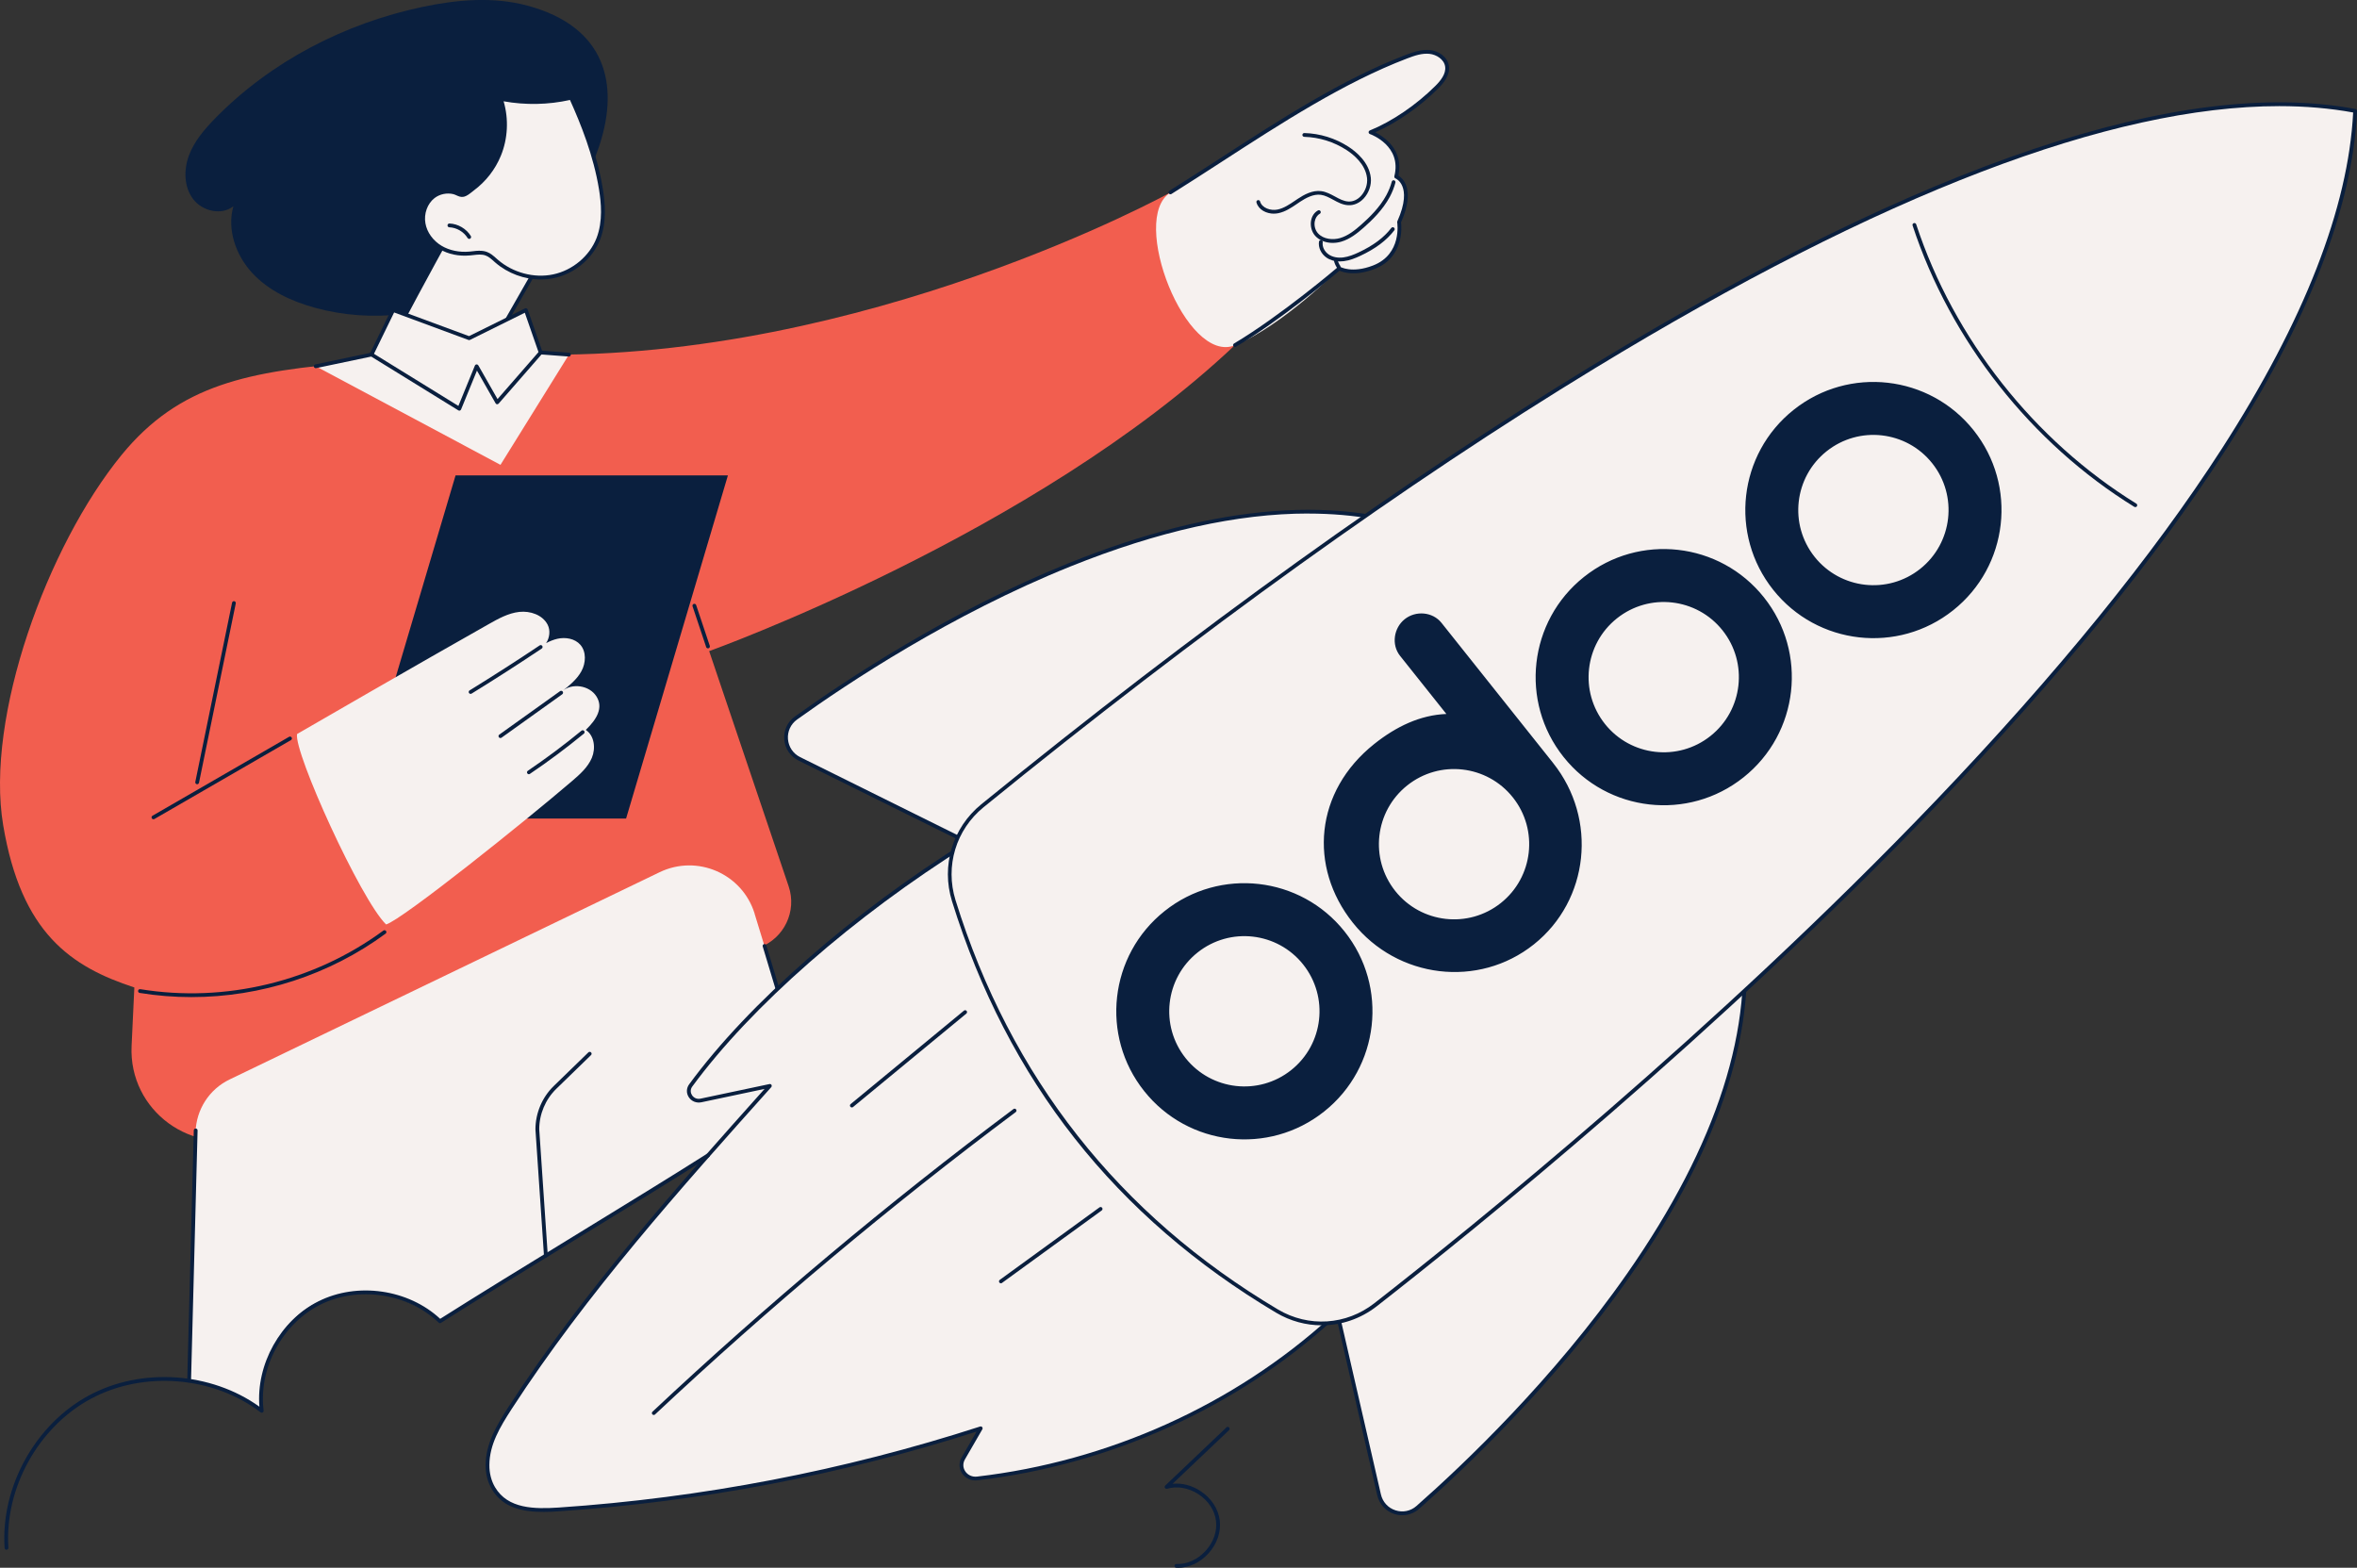
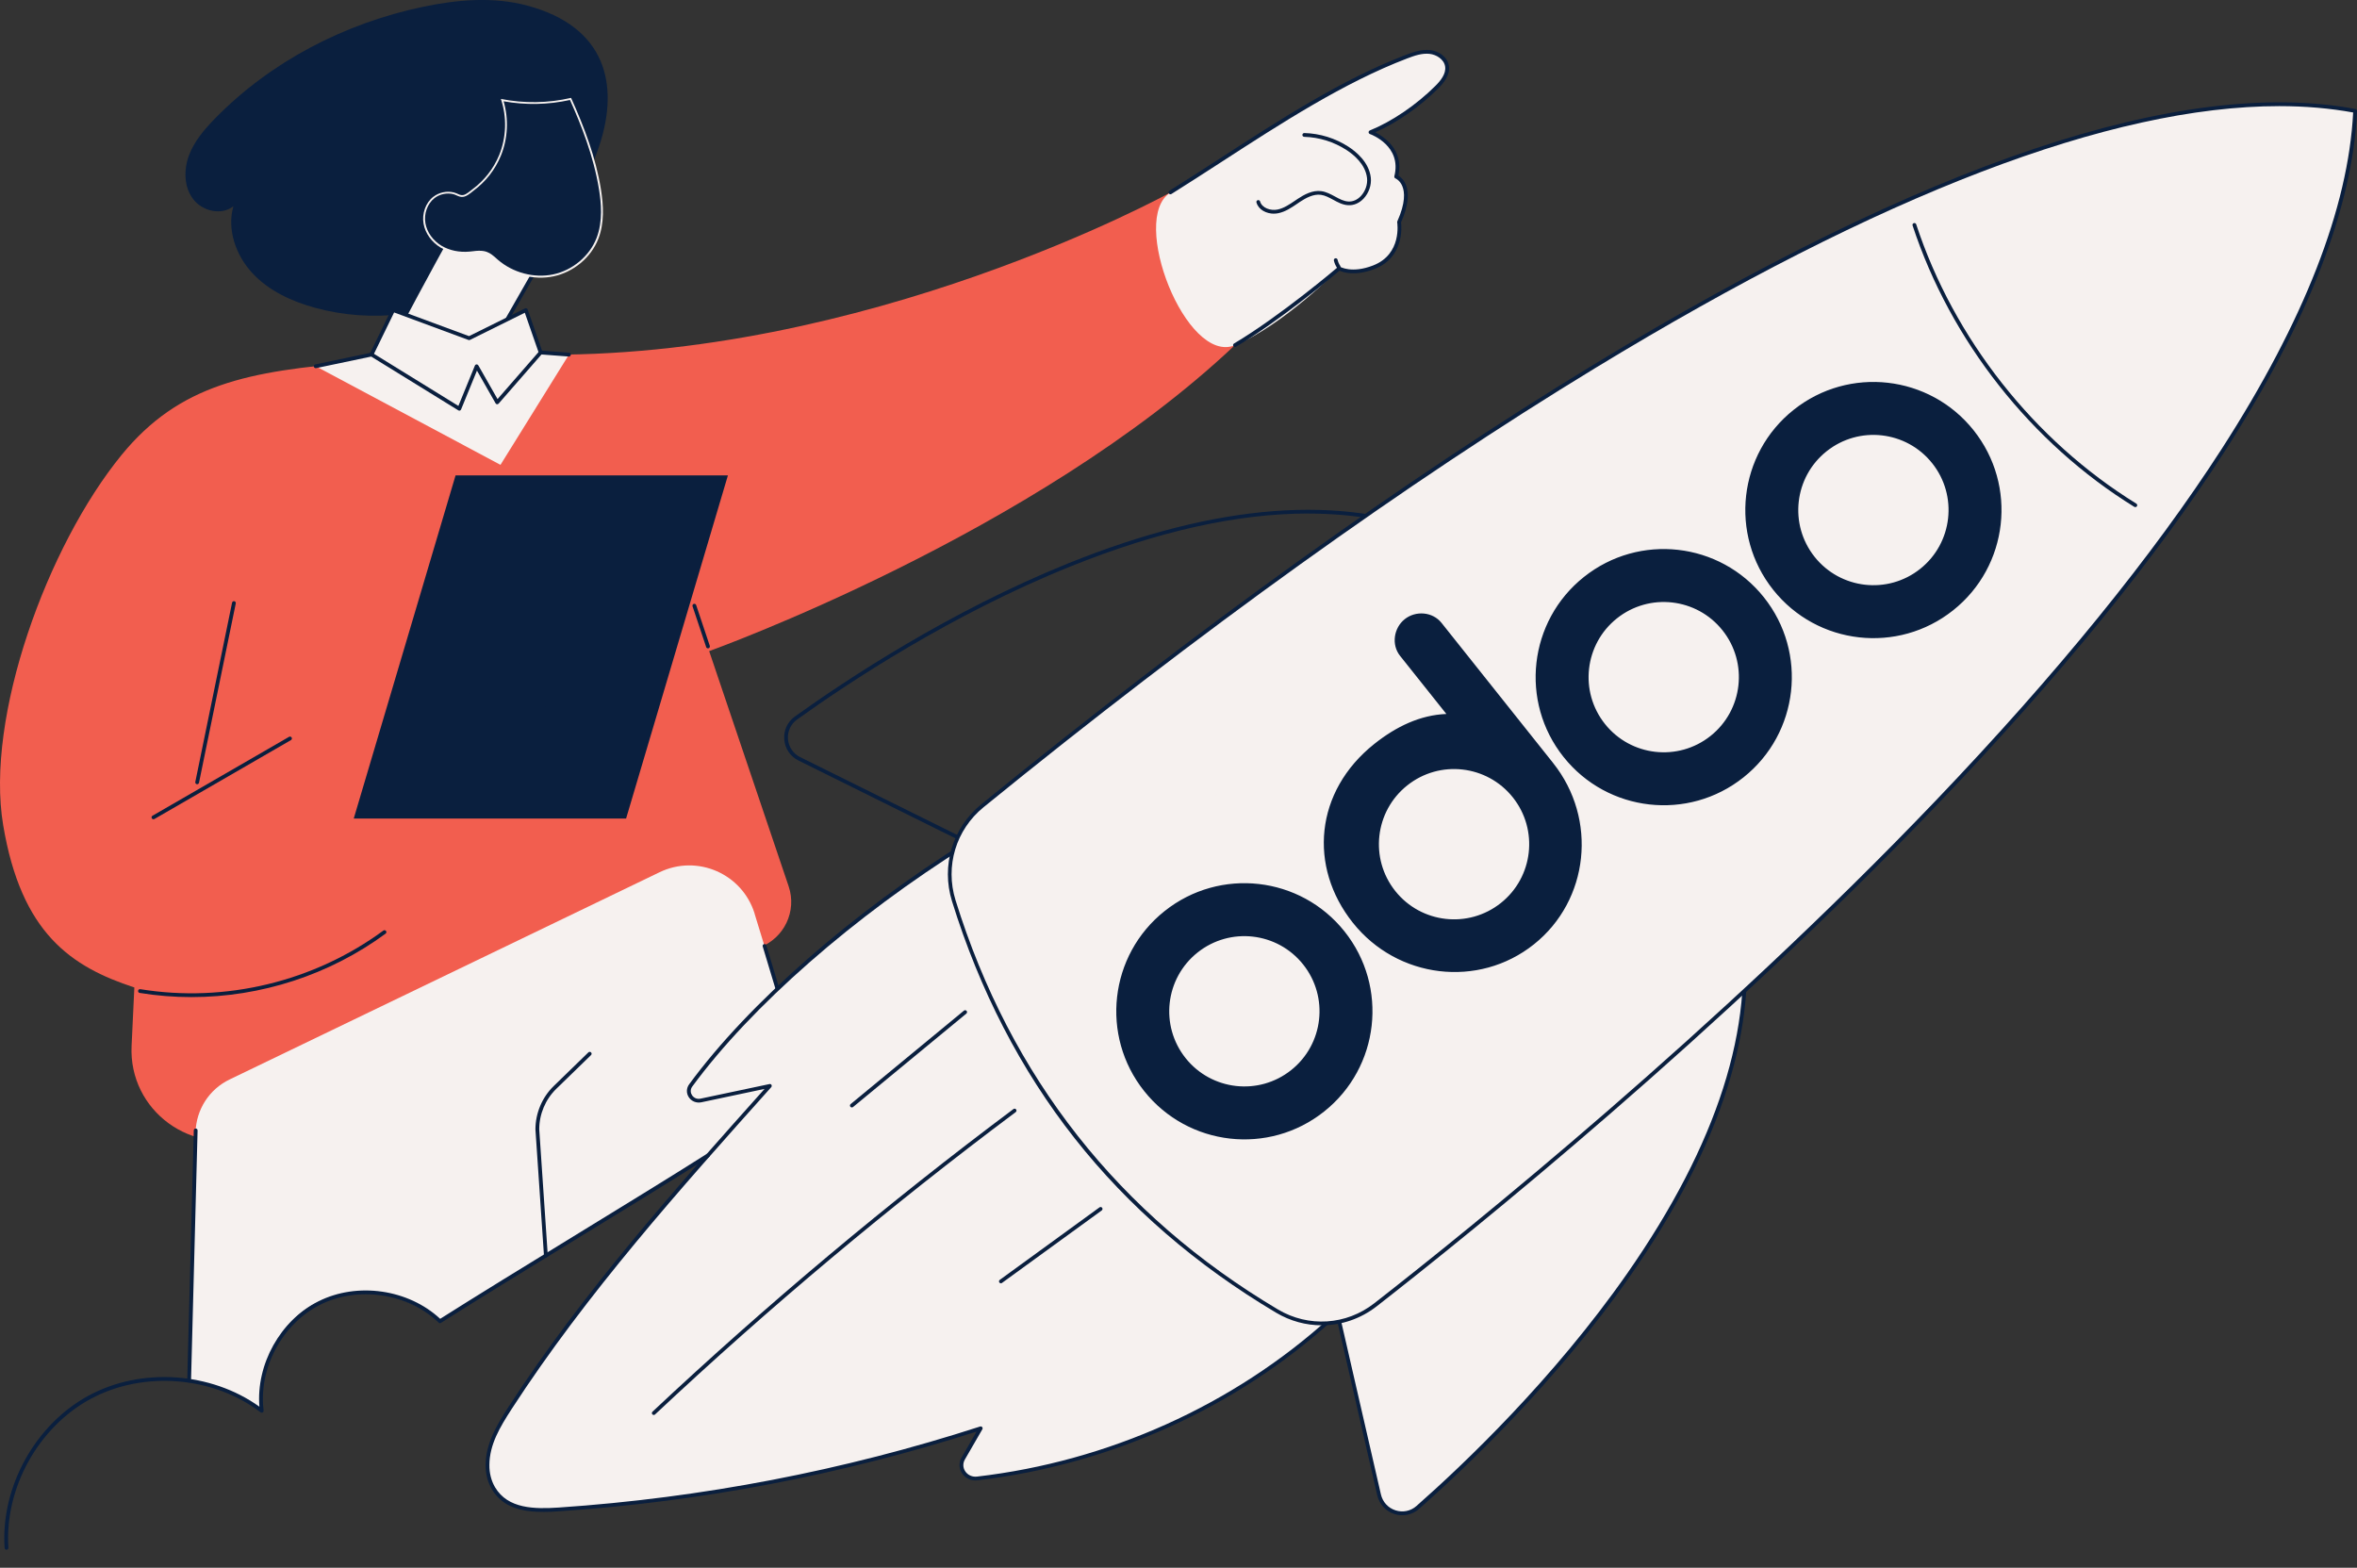
<svg xmlns="http://www.w3.org/2000/svg" id="Layer_1" data-name="Layer 1" viewBox="0 0 496.85 330.45">
  <rect x="0" y="0" width="496.85" height="330.45" fill="#333333" stroke="none" />
  <defs>
    <style>
      .cls-1 {
        fill: #f6f1ef;
      }

      .cls-1, .cls-2, .cls-3 {
        stroke-width: 0px;
      }

      .cls-2 {
        fill: #0a1f3e;
      }

      .cls-3 {
        fill: #f25e4f;
      }
    </style>
  </defs>
  <path class="cls-3" d="m149.49,137.24s68.62-24.57,110.83-64.49c-10.08-5.77-10.32-18.44-13.61-32.17,0,0-64.36,35.52-134.38,34.15-.63,2.02-1.53,3.97-2.87,5.61-2.58,3.18-6.71,4.93-10.67,5.56-3.81.61-7.8.4-11.52-.64-3.34-.93-6.59-2.62-9.06-5.08-1.14-1.14-2.06-2.42-2.77-3.82-23.07,1.83-37.6,4.63-49.79,19.51C9.95,115.07-3.15,151.15.67,173.93c3.82,22.78,14.29,29.83,27.65,34.21l-.58,12.32c-.65,13.65,12.85,23.53,25.66,18.78l106.71-39.54c5.19-1.92,7.91-7.63,6.14-12.87l-16.76-49.59" />
  <path class="cls-2" d="m149.24,136.66c-.17,0-.33-.1-.38-.27l-2.87-8.59c-.07-.21.04-.44.25-.51.21-.07.44.04.51.25l2.87,8.59c.07.21-.04.44-.25.51-.04.02-.08.02-.13.02" />
  <path class="cls-1" d="m246.71,40.59c16.34-10.02,31.85-21.78,49.76-28.61,1.58-.6,3.24-1.17,4.92-.99s3.38,1.32,3.64,2.99c.27,1.69-.95,3.22-2.16,4.43-3.8,3.8-8.98,7.48-13.96,9.48,0,0,7.11,2.54,5.41,9.36,0,0,4.18,1.6.61,9.57,0,0,1.2,6.99-5.35,9.53-4.71,1.82-7.27.24-7.27.24,0,0-11.66,11.9-21.97,16.17s-22.41-26.78-13.61-32.17" />
  <path class="cls-2" d="m260.32,73.16c-.14,0-.27-.07-.34-.2-.11-.19-.05-.43.14-.55,9.83-5.84,21.8-16.02,21.92-16.13.13-.11.32-.13.47-.04.02.02,2.48,1.44,6.92-.28,6.17-2.38,5.11-9.02,5.1-9.09-.02-.07,0-.16.03-.23,1.76-3.92,1.55-6.17,1.06-7.37-.51-1.27-1.41-1.64-1.45-1.66-.19-.08-.29-.28-.24-.47,1.6-6.4-4.88-8.79-5.16-8.89-.15-.06-.26-.2-.27-.37,0-.17.1-.32.25-.38,4.65-1.88,9.82-5.39,13.83-9.4,1-.99,2.3-2.51,2.05-4.09-.23-1.52-1.86-2.51-3.28-2.66-1.58-.17-3.14.36-4.73.97-13.29,5.07-26.44,13.59-39.16,21.83-3.65,2.36-7.09,4.59-10.53,6.74-.19.12-.43.06-.55-.13-.11-.19-.06-.44.13-.55,3.43-2.15,6.88-4.38,10.52-6.73,12.75-8.27,25.94-16.81,39.31-21.91,1.62-.61,3.34-1.2,5.1-1.02s3.69,1.39,3.99,3.33c.3,1.94-1.15,3.66-2.28,4.78-3.84,3.84-8.73,7.24-13.25,9.22,1.87.95,6.04,3.73,4.88,9.14.41.24,1.12.81,1.57,1.91.8,1.94.46,4.6-1.01,7.93.12.98.66,7.42-5.61,9.84-4.04,1.56-6.57.71-7.36.35-1.63,1.37-12.64,10.58-21.82,16.03-.06.04-.14.06-.2.06" />
-   <path class="cls-2" d="m280.92,51.2c-1.45,0-2.8-.52-3.68-1.49-.72-.8-1.06-2-.88-3.14.16-.99.68-1.78,1.46-2.21.19-.11.44-.04.54.16.11.19.04.43-.15.54-.56.31-.94.9-1.07,1.65-.15.9.12,1.84.69,2.47,1.17,1.29,3.18,1.43,4.66,1,1.67-.49,3.12-1.64,4.44-2.81,1.73-1.53,3.91-3.63,5.32-6.25.49-.92.88-1.87,1.13-2.83.06-.21.27-.34.48-.29.21.06.34.28.29.49-.27,1.02-.67,2.03-1.19,3.01-1.47,2.73-3.71,4.9-5.49,6.47-1.39,1.23-2.93,2.44-4.74,2.97-.6.18-1.21.26-1.8.26" />
  <path class="cls-2" d="m268.56,45.04c-1.58,0-3.25-.79-3.7-2.36-.06-.21.06-.43.27-.49.21-.06.43.06.49.27.4,1.39,2.22,2,3.67,1.71,1.33-.27,2.53-1.08,3.68-1.86.2-.14.41-.28.61-.41,1.33-.88,3.09-1.86,4.95-1.61,1.05.14,1.98.65,2.88,1.13.95.52,1.84,1,2.82,1.05.95.06,1.89-.35,2.64-1.15.95-1.02,1.45-2.47,1.3-3.79-.33-2.91-2.84-4.95-4.31-5.9-2.66-1.73-5.75-2.7-8.93-2.79-.22-.01-.4-.19-.39-.41s.2-.4.41-.39c3.32.09,6.55,1.1,9.34,2.91,1.58,1.03,4.29,3.24,4.67,6.47.18,1.55-.4,3.25-1.51,4.43-.91.97-2.07,1.47-3.26,1.4-1.17-.06-2.18-.61-3.16-1.15-.88-.47-1.7-.92-2.6-1.04-1.59-.21-3.19.69-4.41,1.49-.2.13-.4.27-.6.41-1.22.83-2.48,1.68-3.97,1.98-.29.06-.59.09-.89.09" />
-   <path class="cls-2" d="m282.46,55.11c-1.07,0-2.05-.27-2.82-.8-1.15-.78-1.79-2.14-1.6-3.38.04-.22.24-.36.46-.34.21.04.36.24.33.46-.15.94.36,1.98,1.26,2.59.81.55,1.9.77,3.07.62,1.15-.15,2.26-.6,3.19-1.04,3.11-1.45,5.39-3.14,6.93-5.17.14-.18.39-.21.56-.07.18.13.21.38.08.56-1.63,2.14-4,3.91-7.23,5.41-.99.46-2.17.95-3.43,1.1-.27.03-.54.05-.8.05" />
  <path class="cls-2" d="m282.18,56.63c-.13,0-.25-.06-.33-.17-.32-.47-.54-.99-.67-1.54-.05-.21.09-.43.3-.48.21-.05.43.09.48.31.1.45.29.89.55,1.27.13.18.08.43-.11.55-.07.05-.15.07-.22.07" />
  <path class="cls-2" d="m131.98,172.53h-57.41l21.46-72.32h57.41l-21.46,72.32" />
-   <path class="cls-1" d="m123.5,153.83c2.31-2.23,3.72-4.65,2.24-7.02s-5.19-2.93-7.29-1.09c1.56-1.22,3.16-2.5,4.11-4.24.95-1.74,1.07-4.09-.23-5.58-1.15-1.31-3.12-1.64-4.82-1.26-.84.19-1.63.52-2.39.92.74-1.11.94-2.68.32-3.89-1.07-2.07-3.68-2.95-5.99-2.69-2.31.26-4.41,1.43-6.44,2.58-13.57,7.64-40.39,23.16-40.39,23.16-.71,3.86,13.42,34.94,18.77,40.14,3.46-1.04,29.38-21.81,39.2-30.23,1.65-1.41,3.34-2.91,4.18-4.91.83-2.01.53-4.66-1.28-5.86" />
  <path class="cls-2" d="m99.2,146.26c-.14,0-.27-.07-.34-.19-.11-.19-.06-.43.13-.55,4.96-3.05,9.93-6.24,14.77-9.48.18-.13.43-.08.55.11.12.18.07.43-.11.55-4.84,3.24-9.82,6.44-14.79,9.5-.07.04-.14.06-.21.06" />
  <path class="cls-2" d="m105.48,155.56c-.13,0-.24-.06-.32-.16-.13-.18-.09-.43.09-.56l12.81-9.16c.18-.13.43-.08.56.09.13.18.08.43-.09.56l-12.81,9.16c-.07.05-.15.07-.23.07" />
  <path class="cls-2" d="m111.49,163.2c-.13,0-.25-.06-.33-.18-.13-.18-.08-.43.1-.55,3.89-2.64,7.7-5.48,11.32-8.46.17-.14.42-.11.56.06.14.17.11.42-.05.56-3.65,2.99-7.47,5.85-11.39,8.49-.07.05-.15.07-.22.07" />
  <path class="cls-2" d="m40.36,210.17c-3.65,0-7.3-.29-10.92-.88-.22-.04-.37-.24-.33-.46s.24-.37.46-.33c17.93,2.92,36.6-1.59,51.24-12.35.18-.13.43-.09.56.08.13.18.09.43-.08.56-11.85,8.71-26.32,13.38-40.92,13.38" />
  <path class="cls-2" d="m32.34,172.68c-.14,0-.27-.07-.34-.2-.11-.19-.05-.43.15-.54l28.78-16.63c.19-.11.44-.05.55.15.11.19.04.43-.15.54l-28.78,16.63c-.06.04-.14.06-.2.06" />
  <path class="cls-2" d="m41.56,165.3s-.05,0-.08-.01c-.22-.04-.35-.26-.31-.47l7.75-37.79c.04-.21.25-.35.47-.31.22.04.35.26.31.47l-7.75,37.79c-.04.19-.2.32-.39.32" />
  <path class="cls-1" d="m159.07,192.56c-2.61-8.41-12.09-12.54-20.03-8.71l-90.64,43.68c-4.28,2.06-7.04,6.33-7.17,11.08-.05,1.97-1.3,49.76-1.36,52.41,0,0,8.31.89,15.3,6.35-.64-24.38,21.96-31.4,37.57-18.88l56.49-34.94,25.33,2.01c-6.36-22.97-11.81-41.1-15.5-52.99" />
  <path class="cls-2" d="m174.57,245.95c-.17,0-.33-.11-.39-.29-4.45-16.08-8.96-31.6-13.4-46.16-.07-.21.05-.43.27-.5.21-.06.43.06.49.27,4.44,14.56,8.95,30.1,13.41,46.18.06.21-.07.43-.28.49-.03.01-.07.02-.1.02" />
  <path class="cls-2" d="m39.87,291.41h-.01c-.22,0-.4-.19-.39-.41.07-2.8,1.32-50.7,1.38-52.74,0-.21.18-.39.4-.39h.01c.22,0,.4.19.39.41-.06,2.05-1.31,49.95-1.38,52.74,0,.21-.18.39-.4.39" />
  <path class="cls-2" d="m115.07,265.04c-.21,0-.39-.16-.4-.37l-1.8-26.6c0-3.45,1.41-6.78,3.86-9.16l7.3-7.09c.16-.15.41-.15.57.01.15.16.15.41-.01.56l-7.3,7.09c-2.3,2.23-3.62,5.35-3.62,8.56l1.8,26.58c.02.21-.15.41-.37.42h-.03" />
  <path class="cls-2" d="m111.19,1.19c-7.15-1.93-14.76-1.28-22.01.24-16.48,3.46-32.1,11.51-43.87,23.56-2.24,2.3-4.38,4.8-5.49,7.8-1.11,3.01-1.05,6.61.89,9.17s5.98,3.51,8.49,1.51c-1.4,4.91.52,10.34,3.98,14.08s8.29,5.97,13.21,7.32c11.88,3.27,25,1.73,35.8-4.18,19.42-10.64,42.3-50.52,9-59.5" />
  <path class="cls-1" d="m93.75,51.12s-10.85,19.6-12.71,24.26c0,0,1.85,14.03,15.93,12.8,1.98-.17,6.22-.59,10.91-3.19,5.58-3.1,4.94-10.23,2.1-10.99-3-.8-4.44-4.22-2.9-6.92l6.92-12.11s-2.09-15.88-20.26-3.84" />
  <path class="cls-2" d="m81.44,75.43c.2,1.35,2.41,13.49,15.49,12.35,1.81-.16,6.04-.53,10.75-3.15,3.38-1.88,4.26-5.17,3.98-7.42-.19-1.48-.89-2.6-1.79-2.84-1.55-.42-2.8-1.51-3.42-2.99-.61-1.48-.51-3.13.28-4.52l6.85-11.99c-.14-.83-1.11-5.47-4.92-7.2-3.53-1.6-8.45-.35-14.62,3.71-.78,1.41-10.73,19.43-12.6,24.03Zm13.82,13.22c-12.72,0-14.61-13.08-14.63-13.22-.01-.07,0-.14.03-.2,1.85-4.63,12.29-23.5,12.73-24.3.03-.06.07-.1.13-.14,6.45-4.28,11.66-5.57,15.47-3.83,4.58,2.08,5.37,7.71,5.4,7.95.01.09,0,.18-.05.25l-6.93,12.11c-.67,1.17-.76,2.56-.23,3.81.52,1.26,1.57,2.17,2.89,2.53,1.23.33,2.14,1.68,2.37,3.51.31,2.49-.66,6.14-4.39,8.21-4.86,2.7-9.21,3.08-11.07,3.24-.6.05-1.18.07-1.74.07" />
  <path class="cls-1" d="m91.35,41.47c-1.67,1.3-2.43,3.61-2.06,5.7s1.78,3.92,3.6,5.02c1.82,1.08,4.02,1.46,6.13,1.27,1.17-.11,2.38-.38,3.48.03.85.31,1.51.99,2.19,1.58,3.24,2.8,7.79,4.06,11.98,3.18,4.19-.88,7.9-3.92,9.46-7.91,1.28-3.3,1.1-6.97.54-10.47-1.08-6.68-3.51-13.07-6.29-19.24-4.84,1.13-9.93,1.2-14.8.22,1.3,3.82,1.17,8.11-.36,11.85-1.17,2.84-3.14,5.35-5.61,7.18-.49.37-1.28,1.09-1.9,1.22-.77.16-1.25-.35-2.05-.54-1.47-.36-3.11-.02-4.31.92" />
-   <path class="cls-2" d="m91.35,41.47h0,0Zm9.79,11.39c.51,0,1.01.06,1.49.24.78.28,1.39.83,1.98,1.35.11.1.22.2.34.3,3.17,2.74,7.63,3.93,11.64,3.09,4.09-.85,7.68-3.86,9.16-7.66,1.38-3.55.96-7.56.52-10.26-1.16-7.15-3.85-13.8-6.12-18.85-4.57,1.02-9.38,1.11-13.99.28,1.1,3.74.9,7.89-.58,11.48-1.19,2.91-3.18,5.45-5.74,7.35-.1.08-.22.17-.34.27-.51.4-1.14.9-1.71,1.02-.62.13-1.08-.08-1.53-.28-.22-.1-.45-.2-.7-.27-1.35-.33-2.88-.01-3.97.84-1.5,1.17-2.27,3.31-1.91,5.31.33,1.9,1.61,3.67,3.41,4.74,1.65.98,3.74,1.42,5.89,1.22.22-.02.44-.05.66-.07.49-.06.99-.12,1.49-.12Zm12.86,6.05c-3.44,0-6.93-1.27-9.58-3.56-.11-.1-.23-.2-.34-.3-.56-.5-1.09-.97-1.73-1.2-.8-.29-1.68-.19-2.62-.08-.23.03-.46.05-.68.07-2.32.22-4.58-.26-6.37-1.32-2-1.19-3.41-3.17-3.79-5.29-.41-2.29.48-4.73,2.21-6.08,1.28-1,3.06-1.38,4.65-.99.33.08.6.21.84.32.39.18.67.3,1.03.22.39-.08.96-.54,1.38-.86.14-.1.26-.2.37-.29,2.44-1.81,4.34-4.24,5.48-7.02,1.49-3.63,1.62-7.84.36-11.56-.05-.14-.02-.29.08-.4.09-.1.24-.15.38-.13,4.8.96,9.86.89,14.63-.22.19-.04.38.05.46.22,2.31,5.13,5.12,11.96,6.31,19.35.45,2.8.89,6.95-.56,10.68-1.57,4.04-5.4,7.24-9.74,8.15-.9.19-1.82.28-2.75.28" />
+   <path class="cls-2" d="m91.35,41.47h0,0Zm9.79,11.39c.51,0,1.01.06,1.49.24.78.28,1.39.83,1.98,1.35.11.1.22.2.34.3,3.17,2.74,7.63,3.93,11.64,3.09,4.09-.85,7.68-3.86,9.16-7.66,1.38-3.55.96-7.56.52-10.26-1.16-7.15-3.85-13.8-6.12-18.85-4.57,1.02-9.38,1.11-13.99.28,1.1,3.74.9,7.89-.58,11.48-1.19,2.91-3.18,5.45-5.74,7.35-.1.08-.22.17-.34.27-.51.4-1.14.9-1.71,1.02-.62.13-1.08-.08-1.53-.28-.22-.1-.45-.2-.7-.27-1.35-.33-2.88-.01-3.97.84-1.5,1.17-2.27,3.31-1.91,5.31.33,1.9,1.61,3.67,3.41,4.74,1.65.98,3.74,1.42,5.89,1.22.22-.02.44-.05.66-.07.49-.06.99-.12,1.49-.12Zm12.86,6.05" />
  <path class="cls-2" d="m98.91,50.36c-.14,0-.27-.07-.34-.19-.8-1.31-2.31-2.2-3.85-2.26-.22,0-.39-.19-.39-.41.01-.22.2-.4.41-.39,1.8.06,3.57,1.1,4.51,2.64.11.19.06.43-.14.55-.06.04-.14.06-.2.06" />
  <path class="cls-1" d="m66.55,77.2l11.77-2.47,4.57-9.37,16.02,5.92,11.95-5.92,3.11,8.93,5.97.45-14.44,23.24-38.95-20.79" />
  <path class="cls-2" d="m66.55,77.6c-.19,0-.35-.13-.39-.32-.05-.21.09-.43.31-.47l11.58-2.43,4.48-9.19c.09-.18.3-.27.49-.2l15.85,5.86,11.8-5.84c.1-.05.22-.06.33-.01.11.04.19.13.23.24l3.03,8.68,5.71.43c.22.02.39.21.36.43-.02.22-.2.39-.43.37l-5.97-.45c-.16-.01-.29-.11-.34-.27l-2.96-8.51-11.55,5.72c-.1.05-.21.06-.32.02l-15.68-5.8-4.41,9.05c-.05.11-.16.19-.28.22l-11.78,2.47s-.05.01-.08.01" />
  <path class="cls-2" d="m96.82,86.55c-.07,0-.15-.02-.21-.06l-18.5-11.42c-.19-.11-.24-.36-.13-.55s.36-.24.55-.13l18.1,11.17,3.48-8.51c.06-.14.19-.23.34-.24.16-.01.3.07.38.2l4.05,7.11,8.79-10.08c.15-.17.4-.18.56-.04.17.15.19.4.04.57l-9.16,10.5c-.09.1-.21.15-.34.14-.13-.01-.24-.08-.3-.2l-3.93-6.89-3.35,8.19c-.05.11-.14.19-.24.23-.04.01-.08.02-.13.02" />
  <path class="cls-1" d="m280.79,277.84c-20.38,18.57-47.06,30.57-74.82,33.79-2.4.28-4.11-2.17-2.93-4.21l3.68-6.36c-28.76,9.3-58.71,15.06-88.92,17.1-5.1.34-10.95.34-13.79-4.46-.88-1.49-1.27-3.21-1.25-4.94.04-4.49,2.4-8.35,4.79-12.04,15.78-24.3,35.3-46.12,54.73-67.83l-14.52,3.07c-1.9.4-3.29-1.65-2.17-3.18,14.26-19.42,37.77-38.28,58.49-51.19l76.7,100.25" />
  <path class="cls-2" d="m162.28,228.48c.14,0,.28.07.35.2.08.15.06.34-.05.47-19.12,21.36-38.89,43.46-54.69,67.79-2.56,3.95-4.69,7.56-4.73,11.82-.02,1.74.4,3.38,1.2,4.73,2.71,4.58,8.35,4.6,13.42,4.27,30.2-2.04,60.08-7.78,88.83-17.08.16-.05.33,0,.43.13s.12.31.04.45l-3.68,6.36c-.46.8-.44,1.73.06,2.49.53.81,1.48,1.24,2.47,1.13,27.67-3.2,54.05-15.08,74.33-33.44l-76.26-99.67c-23.97,14.98-45.66,33.98-58.07,50.89-.49.66-.35,1.38-.06,1.82.31.48.95.92,1.82.73l14.52-3.07s.06-.01.08-.01Zm-47.79,90.2c-4.28,0-8.48-.84-10.81-4.79-.88-1.48-1.33-3.26-1.31-5.15.04-4.47,2.32-8.34,4.85-12.24,15.61-24.04,35.07-45.87,53.95-66.98l-13.32,2.82c-1.05.22-2.09-.2-2.66-1.08-.55-.85-.52-1.9.09-2.72,12.52-17.06,34.42-36.23,58.6-51.29.17-.11.41-.07.53.09l76.7,100.25c.13.17.1.4-.05.54-20.44,18.62-47.09,30.65-75.04,33.89-1.3.15-2.54-.42-3.23-1.48-.67-1.02-.7-2.27-.09-3.32l3.16-5.47c-28.5,9.13-58.11,14.79-88.03,16.8-1.1.08-2.22.14-3.34.14" />
  <path class="cls-2" d="m179.57,233.43c-.12,0-.23-.05-.31-.15-.14-.17-.12-.42.05-.56l23.89-19.7c.17-.14.42-.11.56.06.14.17.11.42-.05.56l-23.89,19.7c-.07.06-.16.09-.25.09" />
  <path class="cls-2" d="m137.81,298.25c-.1,0-.21-.05-.29-.13-.15-.16-.14-.41.02-.56,24.07-22.58,49.67-44.04,76.09-63.79.18-.14.43-.1.56.08.14.18.1.43-.08.56-26.4,19.73-51.97,41.17-76.03,63.73-.07.07-.17.11-.27.11" />
  <path class="cls-2" d="m210.98,270.49c-.12,0-.24-.06-.32-.16-.13-.18-.09-.43.09-.56l21.02-15.28c.18-.13.43-.09.56.09s.09.43-.09.56l-21.03,15.28c-.07.05-.15.08-.23.08" />
  <path class="cls-1" d="m279.73,267.34l10.96,47.73c.85,3.7,5.31,5.16,8.15,2.66,19.42-17.11,76.47-72.37,68.18-124.14l-87.29,73.75" />
  <path class="cls-2" d="m280.18,267.49l10.91,47.49c.37,1.61,1.52,2.87,3.08,3.37,1.55.5,3.2.16,4.42-.92,9.91-8.73,28.86-26.72,44.42-49.01,19.01-27.24,26.99-52.16,23.73-74.07l-86.56,73.14Zm15.41,51.89c-.55,0-1.11-.08-1.66-.26-1.83-.59-3.18-2.07-3.61-3.95l-10.96-47.74c-.03-.15.02-.3.13-.39l87.29-73.75c.11-.09.27-.12.4-.07.14.05.23.17.26.31,3.57,22.3-4.42,47.65-23.76,75.36-15.6,22.35-34.6,40.39-44.54,49.15-1,.88-2.25,1.34-3.53,1.34" />
-   <path class="cls-1" d="m212.18,181.6l-43.7-21.66c-3.39-1.68-3.78-6.38-.7-8.59,21.02-15.09,87.57-58.28,135.79-38.31l-91.39,68.56" />
  <path class="cls-2" d="m275.75,108.24c-14.88,0-31.64,3.73-50.13,11.17-25.14,10.13-46.89,24.56-57.61,32.26-1.32.95-2.04,2.49-1.91,4.13.14,1.64,1.09,3.05,2.56,3.78l43.48,21.55,90.63-67.98c-8.15-3.27-17.18-4.9-27.02-4.9Zm-63.56,73.76c-.06,0-.12-.02-.18-.04l-43.7-21.66c-1.72-.85-2.84-2.51-2.99-4.43-.16-1.92.68-3.72,2.23-4.84,10.76-7.72,32.56-22.19,57.78-32.35,31.26-12.58,57.63-14.6,78.41-6,.13.05.22.18.24.32.02.14-.04.28-.16.37l-91.39,68.55c-.07.05-.15.08-.24.08" />
  <path class="cls-1" d="m496.46,23.42l-.04-.05c-85.66-16.02-245.59,110.89-289.33,146.47-5.9,4.8-8.3,12.72-6.04,20.01,11.67,37.63,34.39,66.46,68.15,86.5,6.54,3.88,14.76,3.34,20.75-1.33,44.46-34.67,202.41-164.09,206.52-251.6" />
  <path class="cls-2" d="m480.46,22.37c-35.49,0-83.89,18.52-144.22,55.23-39.82,24.23-83.19,55.37-128.91,92.55-5.81,4.73-8.13,12.42-5.91,19.58,11.59,37.35,34.46,66.38,67.97,86.28,6.43,3.82,14.4,3.31,20.3-1.3,20.12-15.69,71.92-57.41,118.35-105.95,25.49-26.66,45.79-51.63,60.33-74.2,17.34-26.94,26.65-50.77,27.67-70.85-4.88-.89-10.08-1.34-15.58-1.34Zm-201.85,256.98c-3.3,0-6.62-.88-9.61-2.66-16.84-10-31.13-22.36-42.46-36.75-11.34-14.39-20.04-31.2-25.86-49.98-2.32-7.48.1-15.5,6.17-20.43,45.74-37.21,89.14-68.37,128.99-92.62,70.05-42.63,124.11-60.78,160.67-53.94.09.02.18.07.24.15l.04.05c.06.08.09.17.08.27-.95,20.29-10.31,44.36-27.81,71.55-14.56,22.62-34.89,47.63-60.42,74.32-46.47,48.57-98.3,90.33-118.43,106.03-3.42,2.66-7.49,4.01-11.59,4.01" />
  <path class="cls-1" d="m313.79,219.72c-16.97,13.51-41.63,10.62-55.09-6.46-13.45-17.08-10.6-41.88,6.36-55.39,16.97-13.51,41.63-10.62,55.08,6.46,13.46,17.08,10.61,41.88-6.35,55.4" />
  <path class="cls-1" d="m306.26,210.16c-11.72,9.34-28.77,7.34-38.06-4.46-9.3-11.8-7.33-28.94,4.39-38.28,11.72-9.33,28.77-7.34,38.07,4.46s7.33,28.94-4.4,38.28" />
  <path class="cls-1" d="m401.5,150.73c-16.96,13.52-41.63,10.62-55.08-6.46-13.45-17.08-10.61-41.88,6.36-55.39,16.96-13.52,41.63-10.63,55.08,6.46,13.45,17.08,10.61,41.88-6.36,55.39" />
  <path class="cls-1" d="m393.97,141.18c-11.72,9.34-28.77,7.34-38.06-4.46-9.3-11.8-7.33-28.94,4.39-38.28s28.77-7.34,38.07,4.46c9.3,11.8,7.33,28.94-4.4,38.28" />
  <path class="cls-2" d="m450.11,106.89c-.07,0-.14-.02-.21-.06-21.7-13.39-38.73-34.99-46.73-59.3-.07-.21.04-.43.26-.5.2-.07.43.04.5.25,7.94,24.13,24.85,45.58,46.4,58.87.19.11.25.36.13.55-.07.13-.2.19-.34.19" />
  <path class="cls-2" d="m1.37,326.66c-.21,0-.39-.16-.4-.38-.86-12.84,6.46-26.07,17.8-32.16,11.07-5.95,25.7-4.94,35.91,2.38-.71-8.94,4.4-18.17,12.43-22.2,8.21-4.12,18.95-2.57,25.68,3.68,7.59-4.81,17.95-11.17,27.98-17.31,10.15-6.22,20.64-12.64,28.25-17.47.18-.12.43-.06.55.13.12.18.06.43-.12.55-7.61,4.84-18.11,11.27-28.26,17.48-10.14,6.21-20.63,12.64-28.23,17.47-.15.1-.35.08-.49-.05-6.47-6.2-16.98-7.78-24.99-3.76-8.01,4.03-13.02,13.41-11.91,22.3.02.16-.06.32-.2.4-.14.08-.31.07-.44-.03-9.99-7.63-24.71-8.8-35.78-2.85S.93,313.69,1.77,326.23c.02.22-.15.41-.37.42-.01,0-.02,0-.03,0" />
-   <path class="cls-2" d="m248.25,330.45c-.09,0-.19,0-.29,0-.22,0-.39-.19-.39-.41.01-.22.2-.39.42-.38,2.22.08,4.45-.92,6.13-2.75s2.48-4.14,2.21-6.34c-.27-2.21-1.62-4.26-3.69-5.61-2.07-1.36-4.49-1.79-6.62-1.16-.18.05-.36-.03-.46-.18-.09-.16-.06-.36.07-.49l12.9-12.26c.16-.16.41-.15.56.01.16.16.15.41-.01.57l-11.91,11.31c1.97-.21,4.06.32,5.9,1.53,2.27,1.49,3.74,3.74,4.05,6.18.3,2.44-.57,4.98-2.41,6.99-1.77,1.92-4.1,3.01-6.46,3.01" />
  <path class="cls-2" d="m411.73,128.63c-11.66,9.29-28.65,7.37-37.94-4.3s-7.37-28.65,4.3-37.94c11.66-9.29,28.65-7.37,37.94,4.3h0c9.29,11.66,7.37,28.65-4.3,37.94Zm-6.95-8.73c6.84-5.45,7.97-15.42,2.52-22.26-5.45-6.84-15.42-7.97-22.26-2.52s-7.97,15.42-2.52,22.26,15.42,7.97,22.26,2.52Zm-37.25,43.95c-11.66,9.29-28.65,7.37-37.94-4.3-9.29-11.66-7.37-28.65,4.3-37.94,11.66-9.29,28.65-7.37,37.94,4.3h0c9.29,11.66,7.37,28.65-4.3,37.94Zm-6.95-8.73c6.84-5.45,7.97-15.42,2.52-22.26-5.45-6.84-15.42-7.97-22.26-2.52s-7.97,15.42-2.52,22.26,15.42,7.97,22.26,2.52Zm-33.18,5.72c9.41,11.81,7.59,28.93-4.07,38.22-11.66,9.29-28.74,7.25-38.15-4.56-9.41-11.81-8.03-27.7,4.5-37.68,4.63-3.69,9.7-6.11,15.21-6.33l-9.76-12.25c-1.87-2.35-1.34-5.88.98-7.73s5.88-1.57,7.75.77l23.53,29.54Zm-11.02,29.49c6.84-5.45,7.97-15.42,2.52-22.26-5.45-6.84-15.42-7.97-22.26-2.52s-7.97,15.42-2.52,22.26c5.45,6.84,15.42,7.97,22.26,2.52Zm-37.25,43.95c-11.66,9.29-28.65,7.37-37.94-4.3-9.29-11.66-7.37-28.65,4.3-37.94,11.66-9.29,28.65-7.37,37.94,4.3h0c9.29,11.66,7.37,28.65-4.3,37.94Zm-6.95-8.73c6.84-5.45,7.97-15.42,2.52-22.26-5.45-6.84-15.42-7.97-22.26-2.52-6.84,5.45-7.97,15.42-2.52,22.26s15.42,7.97,22.26,2.52Z" />
</svg>